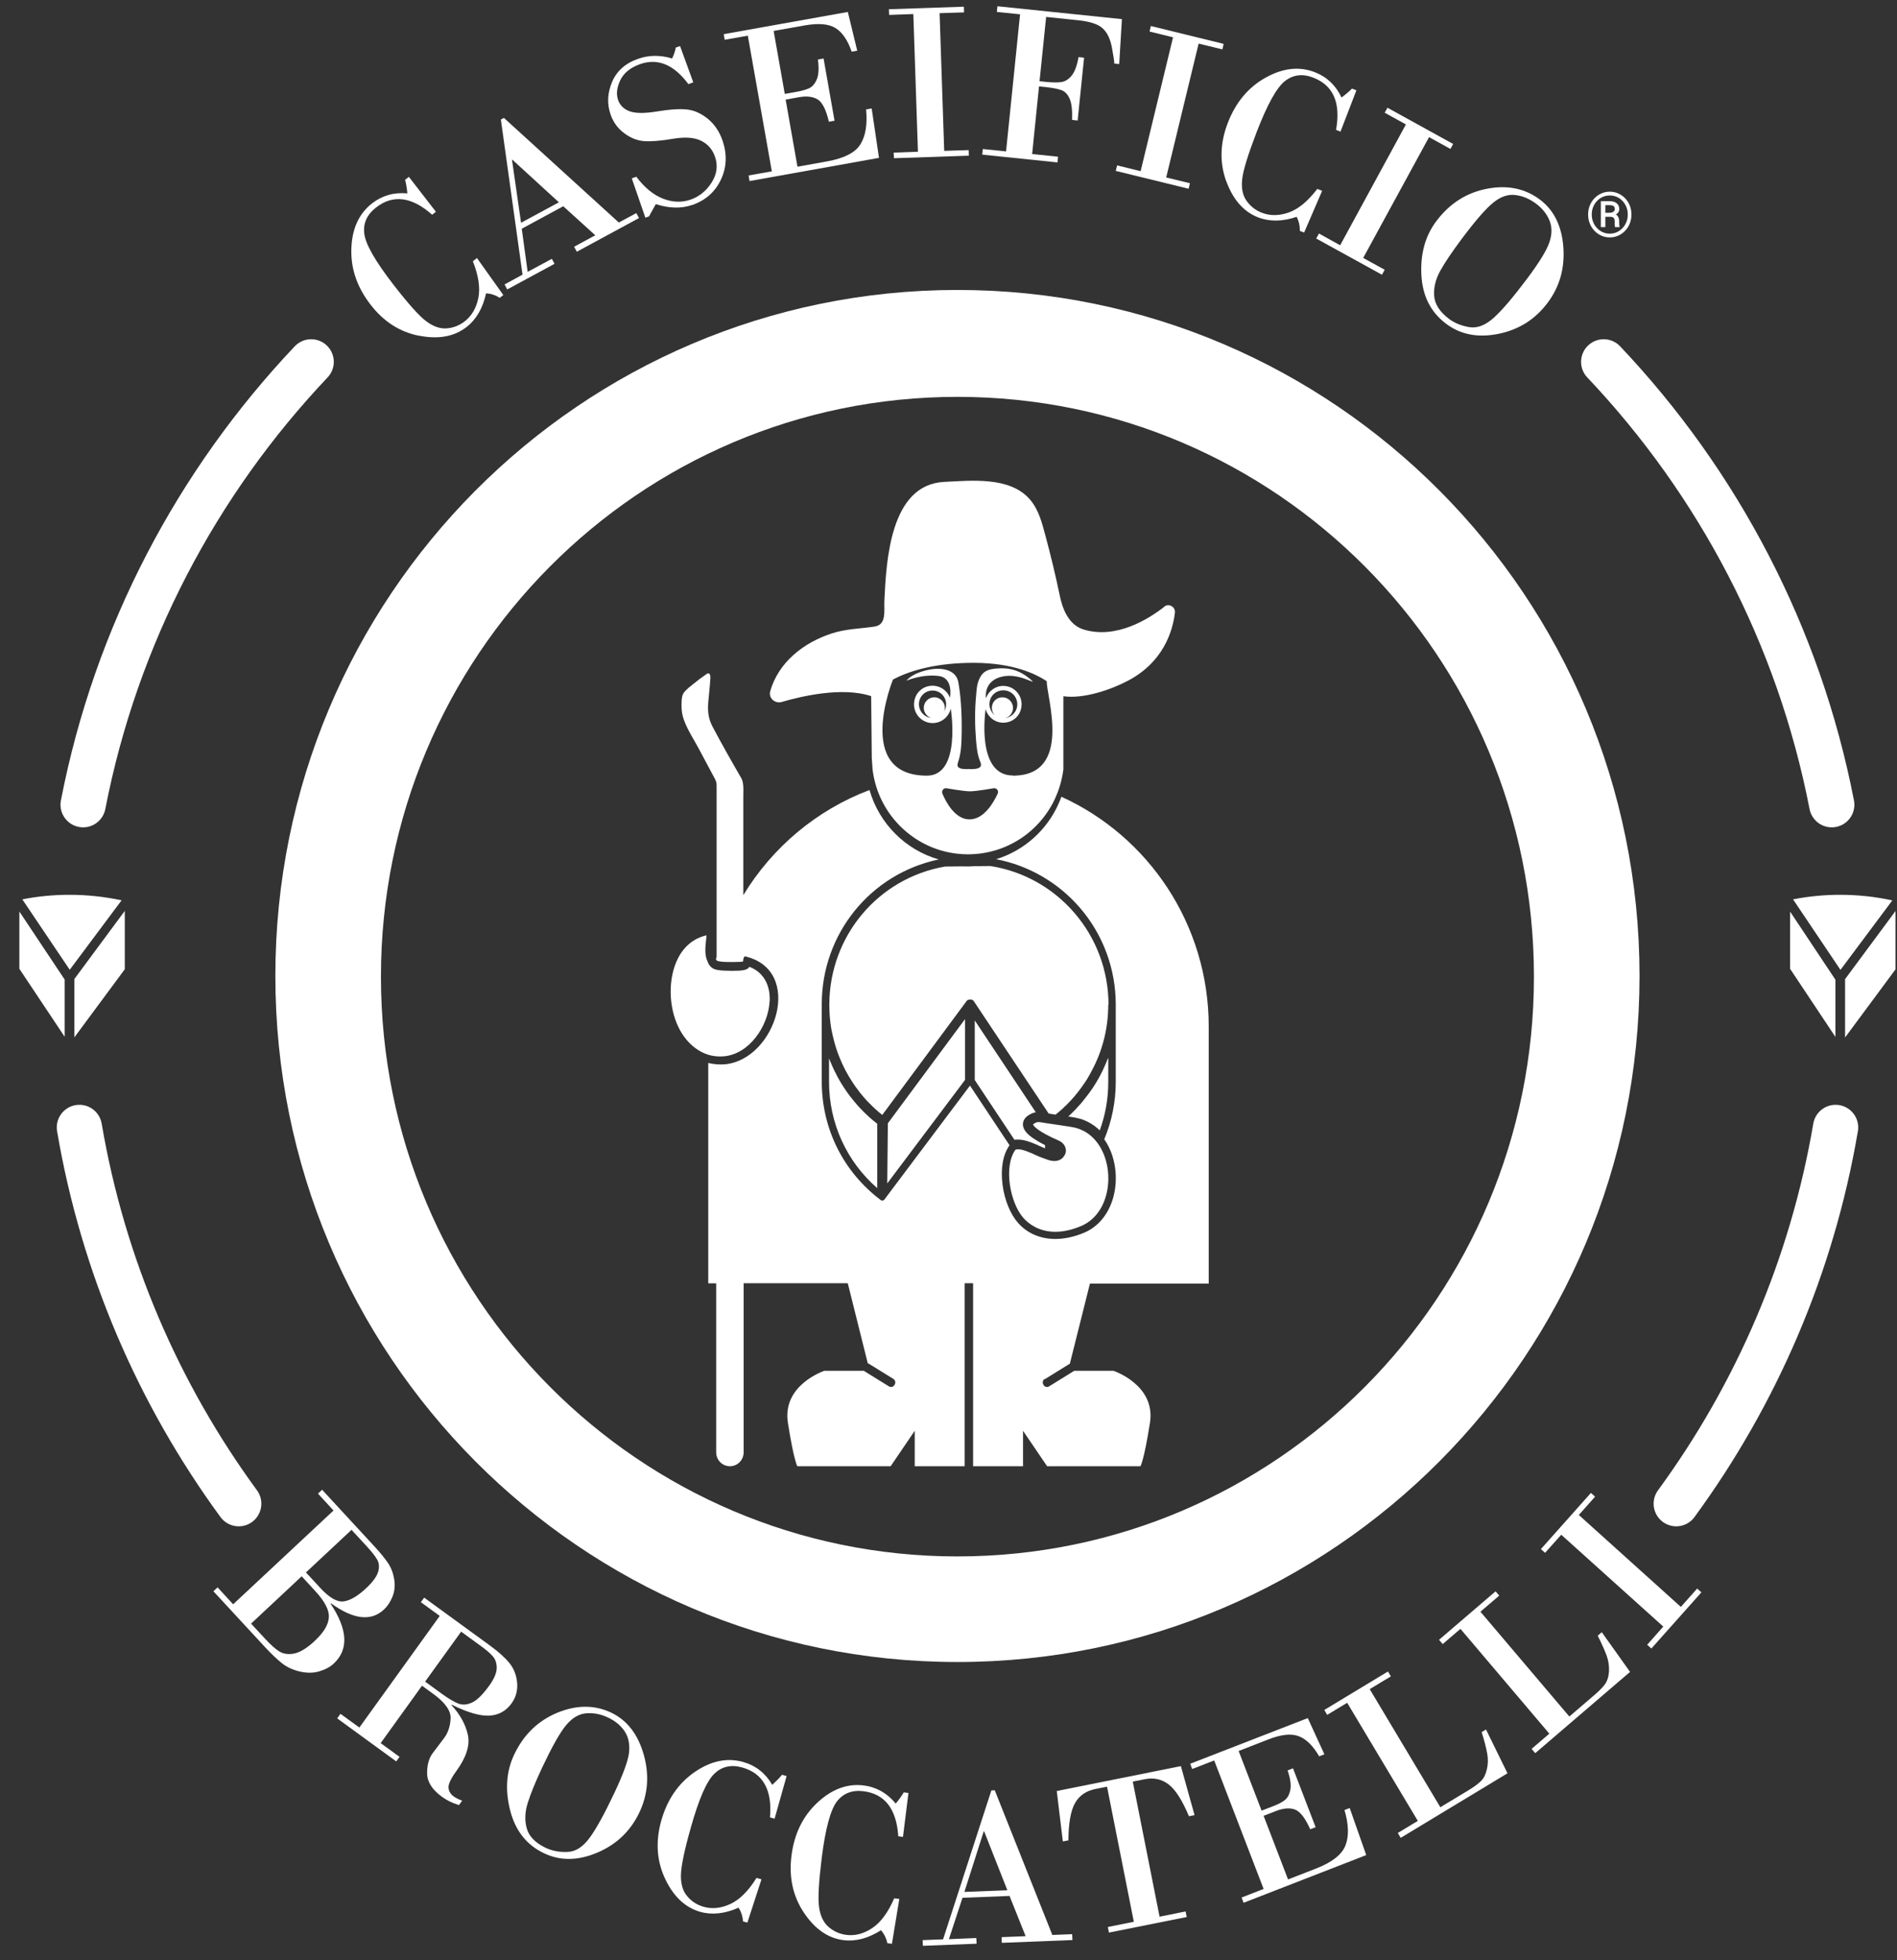
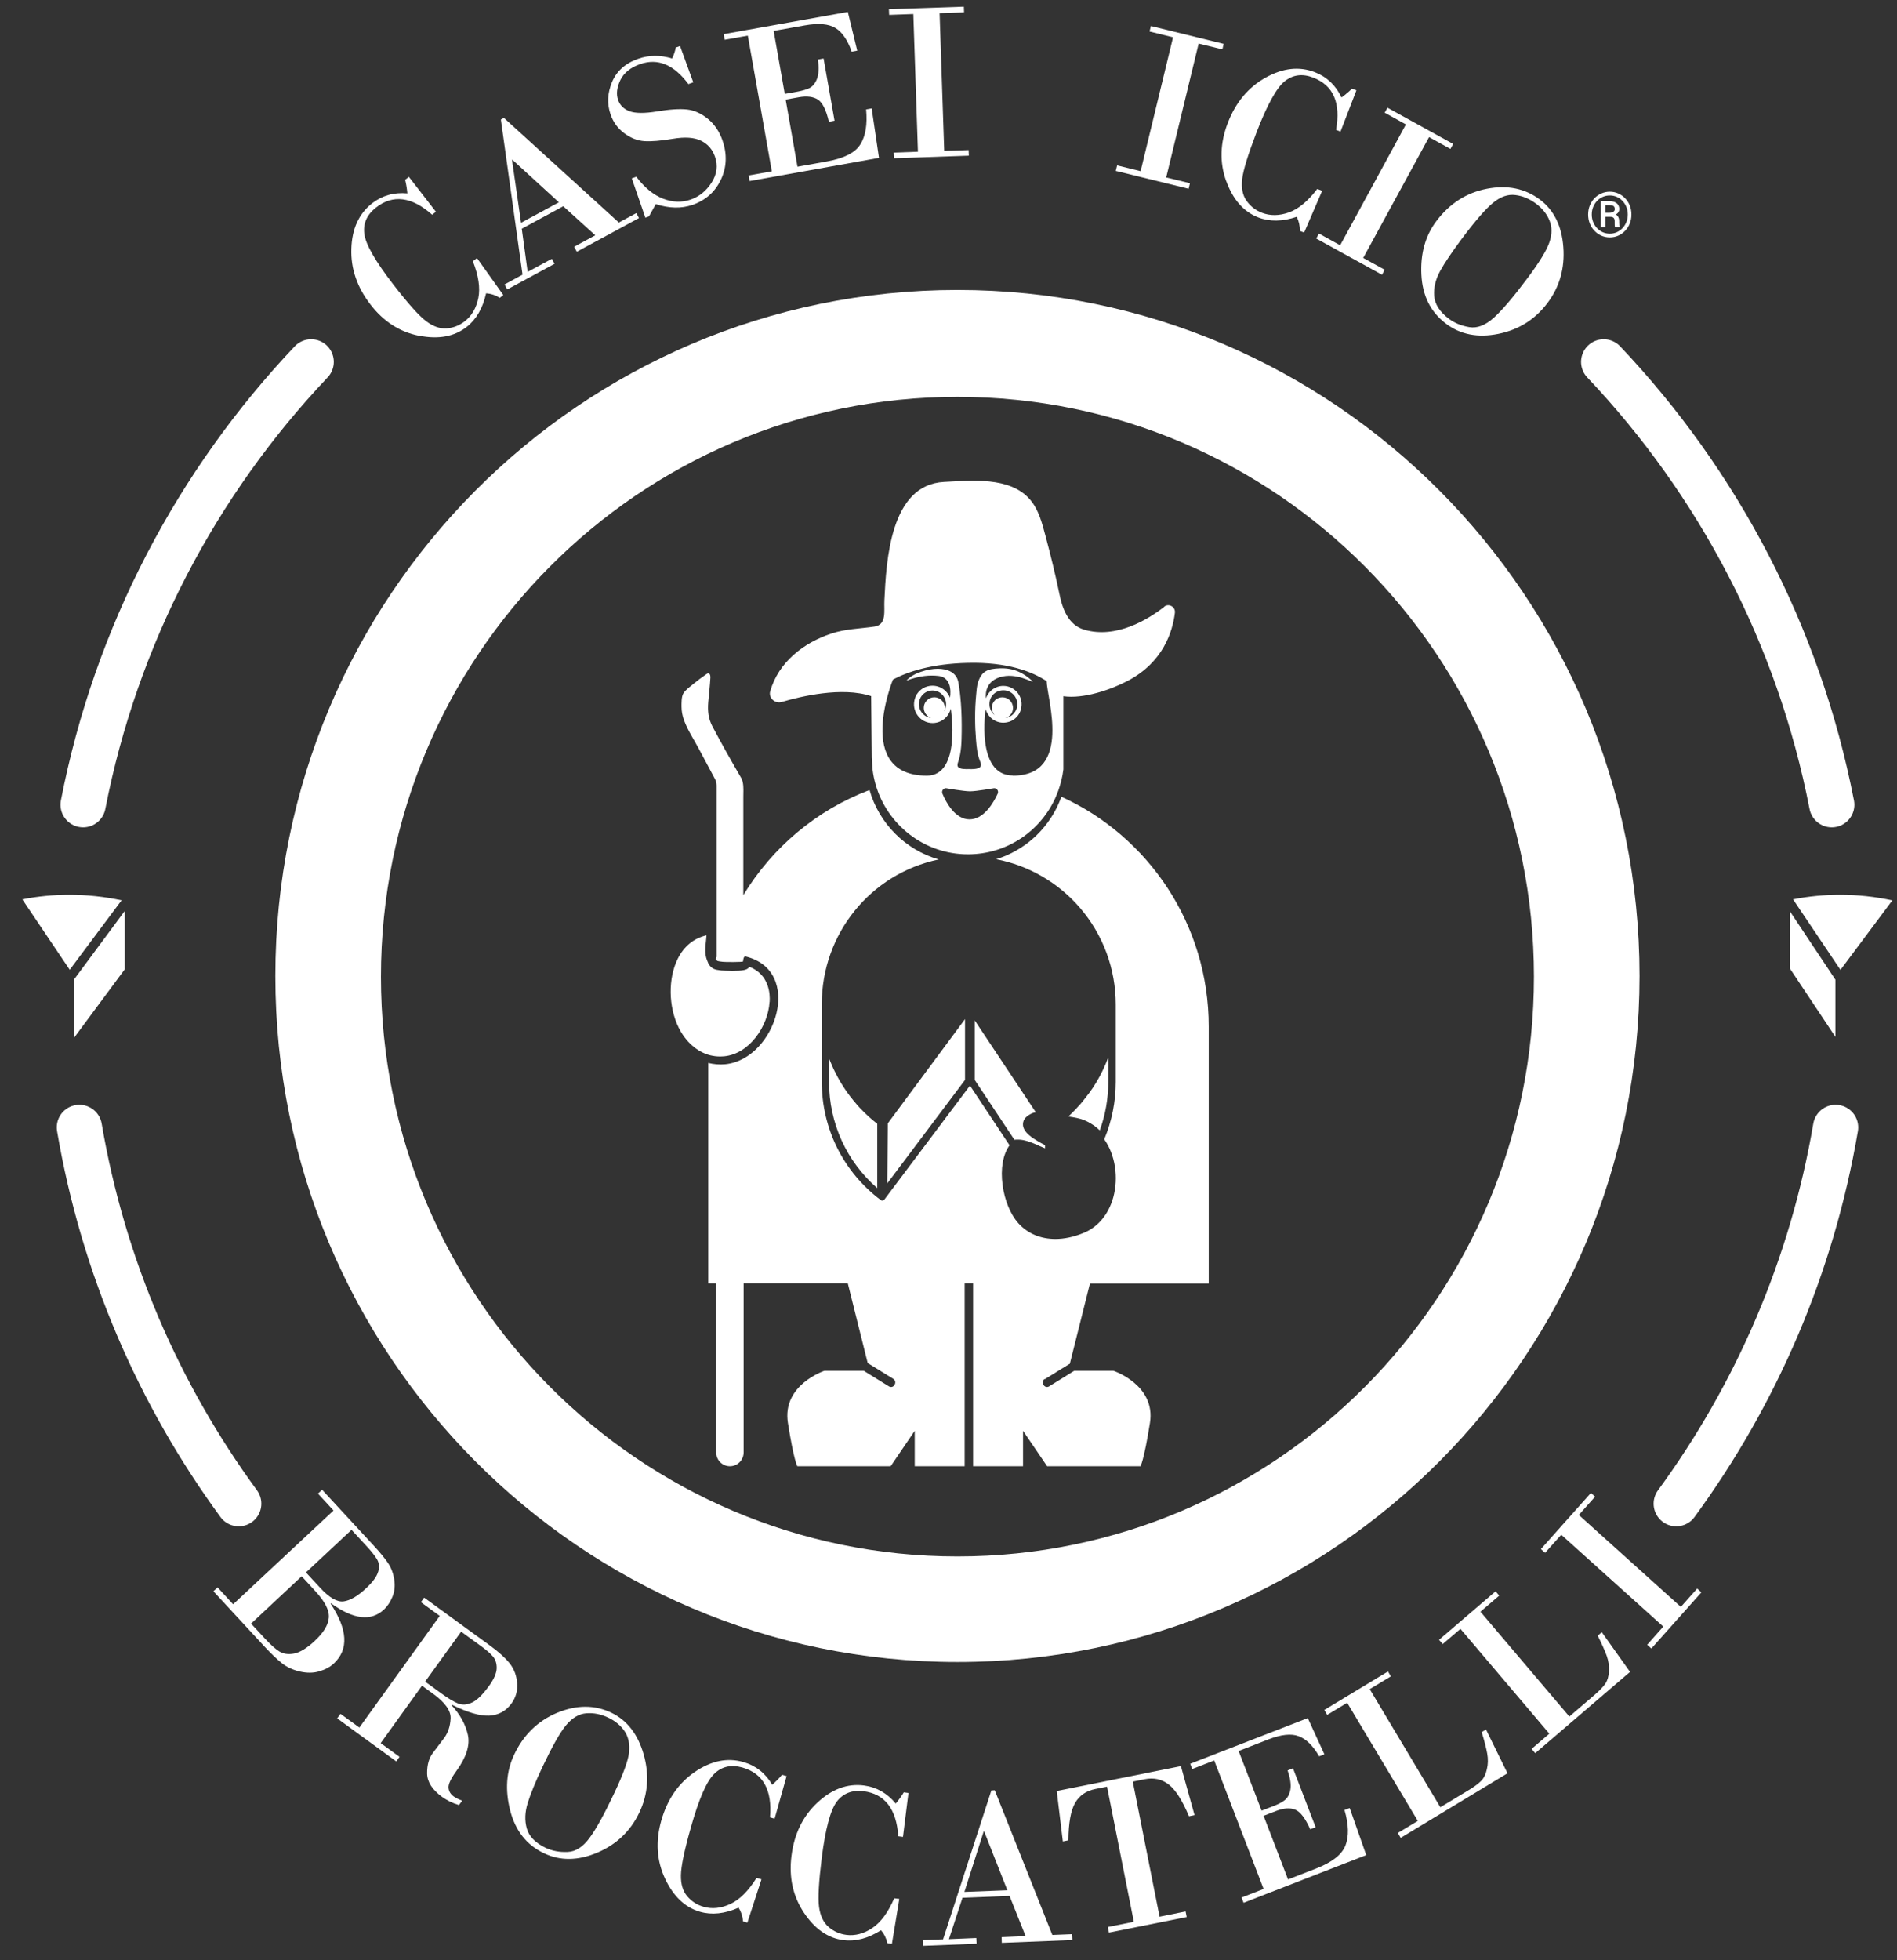
<svg xmlns="http://www.w3.org/2000/svg" width="91" height="94" viewBox="0 0 91 94" fill="none">
  <rect x="0" y="0" width="91" height="94" fill="#333333" stroke="none" />
  <g clip-path="url(#clip0_91_1675)">
    <path d="M20.11 16.098C21.036 16.279 21.791 16.14 22.384 15.679C22.851 15.314 23.16 14.777 23.318 14.064C23.552 14.08 23.769 14.152 23.973 14.282L24.144 14.148L22.88 12.373L22.684 12.528C22.955 13.216 23.043 13.803 22.947 14.286C22.847 14.768 22.634 15.142 22.296 15.406C22.037 15.607 21.749 15.721 21.428 15.746C21.107 15.771 20.773 15.653 20.431 15.393C20.089 15.133 19.567 14.546 18.862 13.636C18.007 12.528 17.543 11.723 17.477 11.22C17.41 10.716 17.598 10.297 18.036 9.953C18.849 9.315 19.751 9.428 20.731 10.297L20.911 10.154L19.613 8.48L19.434 8.623C19.48 8.799 19.517 9.017 19.542 9.273C18.899 9.214 18.336 9.374 17.848 9.751C17.218 10.246 16.884 10.968 16.855 11.924C16.822 12.881 17.13 13.774 17.773 14.605C18.403 15.423 19.183 15.922 20.11 16.102V16.098Z" fill="white" />
    <path d="M30.528 10.217L29.685 10.67L24.173 5.653L24.027 5.733L25.066 13.17L24.203 13.64L24.332 13.879L26.602 12.65L26.472 12.411L25.312 13.036L25.029 10.968L27.019 9.89L28.555 11.282L27.541 11.832L27.67 12.071L30.653 10.456L30.524 10.217H30.528ZM24.995 10.682L24.561 7.666L24.578 7.658L26.81 9.701L24.995 10.682Z" fill="white" />
    <path d="M33.215 9.827C33.849 9.605 34.304 9.202 34.584 8.61C34.863 8.019 34.884 7.394 34.659 6.735C34.508 6.307 34.275 5.959 33.958 5.699C33.636 5.439 33.303 5.288 32.956 5.25C32.61 5.213 32.13 5.242 31.525 5.343C30.92 5.443 30.478 5.439 30.198 5.334C29.919 5.229 29.735 5.045 29.648 4.789C29.552 4.512 29.589 4.197 29.756 3.845C29.927 3.493 30.244 3.237 30.712 3.073C31.558 2.779 32.326 3.098 33.023 4.034L33.257 3.95L32.623 2.209L32.418 2.28C32.38 2.469 32.322 2.645 32.239 2.805C31.68 2.633 31.137 2.637 30.62 2.817C30.002 3.031 29.581 3.405 29.36 3.933C29.139 4.462 29.113 4.978 29.289 5.489C29.418 5.859 29.635 6.161 29.948 6.391C30.261 6.622 30.582 6.748 30.916 6.769C31.25 6.79 31.704 6.752 32.276 6.656C32.852 6.559 33.303 6.588 33.628 6.748C33.953 6.907 34.179 7.163 34.3 7.52C34.446 7.943 34.392 8.354 34.137 8.753C33.883 9.151 33.549 9.424 33.132 9.571C32.71 9.718 32.272 9.705 31.813 9.529C31.354 9.353 30.924 9.005 30.524 8.476L30.307 8.552L30.958 10.439L31.133 10.376L31.458 9.789C32.105 9.995 32.689 10.007 33.207 9.827H33.215Z" fill="white" />
    <path d="M35.873 1.71L37.025 8.216L35.911 8.413L35.956 8.682L42.165 7.57L41.815 5.2L41.548 5.246C41.614 5.968 41.523 6.526 41.272 6.924C41.022 7.323 40.492 7.591 39.682 7.738L38.255 7.994L37.688 4.776L38.318 4.663C38.706 4.592 39.015 4.634 39.236 4.776C39.457 4.923 39.632 5.275 39.762 5.838L40.033 5.787L39.507 2.805L39.236 2.855C39.29 3.266 39.274 3.581 39.186 3.795C39.098 4.009 38.977 4.151 38.831 4.223C38.685 4.294 38.498 4.348 38.276 4.39L37.646 4.504L37.112 1.483L38.602 1.219C39.261 1.102 39.753 1.143 40.079 1.345C40.404 1.546 40.663 1.924 40.855 2.477L41.122 2.431L40.671 0.573L34.717 1.638L34.763 1.907L35.877 1.71H35.873Z" fill="white" />
    <path d="M43.813 0.674L44.034 7.276L42.87 7.318L42.883 7.587L46.475 7.465L46.467 7.197L45.294 7.234L45.073 0.632L46.246 0.594L46.237 0.321L42.641 0.443L42.653 0.716L43.813 0.674Z" fill="white" />
-     <path d="M50.756 7.515L49.513 7.385L49.842 4.143L50.134 4.172C50.485 4.21 50.748 4.26 50.919 4.323C51.09 4.386 51.223 4.529 51.315 4.743C51.407 4.957 51.444 5.292 51.428 5.749L51.695 5.779L52.004 2.767L51.737 2.738C51.666 3.153 51.553 3.451 51.403 3.631C51.253 3.811 51.081 3.916 50.898 3.937C50.714 3.962 50.468 3.958 50.159 3.925L49.867 3.895L50.184 0.812L51.72 0.971C52.283 1.03 52.675 1.156 52.892 1.357C53.114 1.555 53.264 1.869 53.343 2.301C53.422 2.733 53.46 2.981 53.452 3.048L53.689 3.073L53.819 0.917L47.848 0.3L47.819 0.573L48.933 0.686L48.261 7.26L47.147 7.146L47.118 7.415L50.727 7.788L50.756 7.52V7.515Z" fill="white" />
    <path d="M53.589 7.931L53.523 8.195L57.019 9.051L57.082 8.786L55.943 8.51L57.499 2.091L58.638 2.368L58.7 2.104L55.208 1.248L55.145 1.513L56.272 1.789L54.716 8.208L53.589 7.931Z" fill="white" />
    <path d="M58.821 8.677C59.143 9.567 59.652 10.15 60.349 10.422C60.899 10.636 61.517 10.628 62.205 10.397C62.309 10.607 62.36 10.834 62.355 11.073L62.56 11.152L63.424 9.151L63.19 9.059C62.743 9.646 62.289 10.024 61.825 10.188C61.362 10.351 60.933 10.355 60.536 10.204C60.232 10.087 59.986 9.894 59.798 9.63C59.61 9.365 59.539 9.017 59.589 8.589C59.635 8.161 59.869 7.411 60.282 6.333C60.787 5.024 61.237 4.21 61.629 3.895C62.026 3.581 62.481 3.522 62.998 3.723C63.962 4.097 64.325 4.931 64.091 6.228L64.304 6.312L65.067 4.332L64.855 4.248C64.73 4.378 64.563 4.52 64.354 4.676C64.075 4.088 63.649 3.686 63.077 3.463C62.33 3.174 61.546 3.258 60.712 3.723C59.881 4.185 59.276 4.91 58.897 5.896C58.525 6.861 58.5 7.788 58.817 8.677H58.821Z" fill="white" />
    <path d="M64.288 11.761L63.27 11.198L63.14 11.438L66.294 13.174L66.424 12.935L65.393 12.369L68.552 6.576L69.578 7.142L69.708 6.903L66.557 5.166L66.424 5.405L67.442 5.967L64.288 11.761Z" fill="white" />
    <path d="M74.994 11.849C74.919 10.838 74.547 10.083 73.876 9.575C73.162 9.038 72.315 8.862 71.33 9.051C70.346 9.24 69.536 9.76 68.902 10.603C68.372 11.308 68.134 12.163 68.184 13.17C68.234 14.177 68.622 14.957 69.357 15.515C70.053 16.044 70.888 16.207 71.873 16.01C72.853 15.813 73.642 15.318 74.239 14.521C74.819 13.749 75.069 12.856 74.994 11.849ZM74.33 11.605C74.205 11.987 73.846 12.579 73.246 13.376C72.586 14.257 72.056 14.877 71.656 15.238C71.255 15.599 70.863 15.75 70.483 15.687C70.104 15.624 69.778 15.49 69.507 15.289C69.065 14.953 68.827 14.588 68.798 14.19C68.768 13.795 68.864 13.397 69.085 12.994C69.307 12.591 69.649 12.088 70.104 11.476C70.767 10.59 71.272 10.007 71.631 9.718C71.985 9.428 72.34 9.307 72.695 9.353C73.049 9.395 73.379 9.537 73.692 9.772C73.992 9.999 74.205 10.267 74.33 10.574C74.456 10.88 74.456 11.224 74.33 11.605Z" fill="white" />
    <path d="M18.912 75.737C18.862 75.434 18.762 75.166 18.603 74.935C18.445 74.705 18.228 74.44 17.952 74.142L15.453 71.437L15.253 71.621L15.999 72.431L11.184 76.928L10.438 76.118L10.237 76.303L12.707 78.975C13.016 79.306 13.287 79.566 13.525 79.755C13.763 79.944 14.051 80.074 14.389 80.154C14.727 80.229 15.04 80.229 15.323 80.141C15.607 80.057 15.841 79.931 16.016 79.764C16.734 79.092 16.68 78.136 15.858 76.898L15.879 76.882C16.955 77.658 17.798 77.758 18.419 77.18C18.582 77.028 18.72 76.823 18.824 76.571C18.928 76.32 18.958 76.043 18.912 75.737ZM15.115 78.669C14.731 79.029 14.393 79.235 14.109 79.29C13.826 79.344 13.584 79.306 13.392 79.185C13.2 79.063 12.979 78.862 12.724 78.589L12.044 77.855L14.472 75.585L15.127 76.299C15.586 76.794 15.803 77.217 15.774 77.57C15.745 77.918 15.524 78.287 15.111 78.669H15.115ZM18.136 75.376C18.073 75.598 17.881 75.862 17.564 76.156C17.159 76.538 16.796 76.748 16.483 76.789C16.171 76.831 15.787 76.609 15.34 76.118L14.677 75.401L16.863 73.358L17.602 74.159C17.835 74.411 17.998 74.621 18.094 74.788C18.19 74.956 18.203 75.149 18.14 75.376H18.136Z" fill="white" />
    <path d="M24.808 80.703C24.778 80.338 24.657 80.023 24.445 79.755C24.232 79.491 23.919 79.21 23.506 78.908L20.347 76.609L20.189 76.827L21.094 77.486L17.239 82.838L16.333 82.18L16.175 82.398L19.008 84.462L19.166 84.243L18.261 83.585L20.243 80.833L20.781 81.223C21.353 81.638 21.632 82.033 21.616 82.398C21.599 82.763 21.499 83.077 21.311 83.333L20.765 84.055C20.577 84.302 20.485 84.629 20.489 85.036C20.493 85.443 20.731 85.817 21.203 86.161C21.436 86.328 21.703 86.463 22.016 86.555L22.171 86.345C22 86.282 21.866 86.215 21.766 86.144C21.611 86.031 21.528 85.892 21.516 85.72C21.503 85.552 21.632 85.28 21.904 84.906C22.375 84.252 22.555 83.677 22.442 83.178C22.329 82.683 22.07 82.209 21.657 81.764L21.674 81.743C22.425 82.117 23.026 82.289 23.472 82.268C23.915 82.243 24.269 82.05 24.536 81.685C24.749 81.391 24.837 81.06 24.808 80.695V80.703ZM23.452 80.85C23.155 81.261 22.888 81.525 22.646 81.638C22.404 81.752 22.183 81.764 21.974 81.685C21.766 81.601 21.499 81.441 21.165 81.198L20.393 80.636L22.121 78.241L23.097 78.95C23.339 79.126 23.527 79.289 23.648 79.432C23.773 79.579 23.831 79.768 23.827 79.998C23.819 80.233 23.698 80.514 23.452 80.854V80.85Z" fill="white" />
    <path d="M30.879 84.135C30.603 83.161 30.086 82.494 29.331 82.129C28.525 81.743 27.657 81.748 26.731 82.129C25.805 82.515 25.112 83.186 24.662 84.143C24.286 84.94 24.224 85.825 24.47 86.802C24.72 87.78 25.258 88.468 26.089 88.862C26.873 89.24 27.728 89.227 28.651 88.837C29.573 88.447 30.249 87.801 30.674 86.903C31.087 86.031 31.154 85.108 30.879 84.13V84.135ZM30.178 84.03C30.132 84.428 29.894 85.078 29.468 85.98C28.997 86.975 28.605 87.692 28.283 88.128C27.962 88.564 27.612 88.791 27.224 88.803C26.84 88.82 26.493 88.753 26.185 88.611C25.684 88.371 25.379 88.061 25.271 87.679C25.162 87.297 25.179 86.886 25.317 86.45C25.454 86.01 25.684 85.448 26.009 84.755C26.481 83.757 26.86 83.082 27.153 82.729C27.445 82.377 27.766 82.184 28.121 82.155C28.475 82.125 28.83 82.197 29.18 82.364C29.518 82.524 29.781 82.746 29.965 83.019C30.148 83.296 30.219 83.631 30.174 84.03H30.178Z" fill="white" />
    <path d="M37.041 85.578C36.712 85.02 36.249 84.659 35.656 84.491C34.888 84.273 34.112 84.432 33.328 84.969C32.543 85.51 32.009 86.286 31.721 87.302C31.442 88.296 31.5 89.223 31.901 90.079C32.301 90.934 32.865 91.467 33.582 91.673C34.15 91.836 34.767 91.769 35.431 91.475C35.556 91.673 35.627 91.895 35.644 92.134L35.852 92.193L36.528 90.116L36.29 90.049C35.898 90.678 35.481 91.094 35.034 91.299C34.588 91.505 34.162 91.551 33.754 91.433C33.441 91.345 33.178 91.178 32.969 90.93C32.756 90.683 32.656 90.343 32.664 89.915C32.673 89.483 32.831 88.715 33.148 87.604C33.528 86.253 33.904 85.401 34.267 85.053C34.63 84.701 35.08 84.604 35.614 84.755C36.607 85.04 37.05 85.833 36.937 87.146L37.158 87.209L37.734 85.166L37.513 85.103C37.4 85.246 37.246 85.401 37.054 85.578H37.041Z" fill="white" />
    <path d="M42.97 86.484C42.557 85.984 42.048 85.695 41.439 85.615C40.646 85.515 39.903 85.791 39.207 86.442C38.51 87.092 38.097 87.944 37.967 88.992C37.838 90.02 38.038 90.926 38.56 91.71C39.086 92.499 39.72 92.94 40.462 93.032C41.047 93.107 41.647 92.948 42.261 92.558C42.415 92.734 42.515 92.94 42.57 93.179L42.786 93.208L43.141 91.056L42.895 91.027C42.603 91.706 42.252 92.18 41.843 92.453C41.435 92.726 41.017 92.835 40.596 92.78C40.275 92.738 39.991 92.612 39.745 92.398C39.499 92.184 39.348 91.866 39.29 91.442C39.232 91.014 39.278 90.23 39.419 89.085C39.595 87.692 39.837 86.794 40.141 86.391C40.45 85.989 40.876 85.825 41.426 85.892C42.449 86.022 43.004 86.744 43.091 88.053L43.316 88.082L43.579 85.976L43.354 85.947C43.262 86.102 43.137 86.282 42.97 86.484Z" fill="white" />
    <path d="M51.436 92.746L50.481 92.784L47.719 85.846L47.556 85.854L45.24 92.994L44.26 93.032L44.272 93.304L46.847 93.204L46.834 92.931L45.52 92.986L46.171 91.001L48.428 90.913L49.2 92.843L48.048 92.889L48.057 93.162L51.445 93.028L51.432 92.755L51.436 92.746ZM46.263 90.72L47.189 87.817H47.21L48.324 90.641L46.263 90.72Z" fill="white" />
    <path d="M50.693 85.88L50.985 88.3L51.252 88.246C51.257 87.415 51.365 86.819 51.57 86.459C51.778 86.098 52.099 85.875 52.538 85.787L53.105 85.674L54.39 92.151L53.143 92.403L53.197 92.671L56.927 91.924L56.873 91.656L55.625 91.908L54.34 85.431L54.907 85.317C55.346 85.229 55.73 85.313 56.059 85.565C56.389 85.817 56.714 86.328 57.035 87.092L57.303 87.037L56.648 84.688L50.702 85.88H50.693Z" fill="white" />
    <path d="M64.496 86.794C64.701 87.49 64.713 88.057 64.542 88.493C64.371 88.929 63.904 89.298 63.14 89.596L61.788 90.121L60.616 87.071L61.212 86.84C61.58 86.698 61.888 86.677 62.135 86.777C62.381 86.878 62.619 87.193 62.852 87.717L63.111 87.616L62.026 84.793L61.767 84.894C61.901 85.288 61.943 85.599 61.897 85.829C61.851 86.056 61.759 86.219 61.63 86.32C61.5 86.421 61.329 86.509 61.117 86.593L60.52 86.823L59.418 83.963L60.829 83.413C61.45 83.17 61.943 83.115 62.301 83.254C62.66 83.388 62.986 83.711 63.282 84.218L63.532 84.122L62.735 82.385L57.094 84.575L57.19 84.827L58.246 84.416L60.616 90.578L59.56 90.989L59.656 91.241L65.539 88.954L64.746 86.698L64.496 86.794Z" fill="white" />
    <path d="M71.076 83.056C71.209 83.484 71.297 83.828 71.343 84.088C71.389 84.349 71.385 84.596 71.326 84.839C71.272 85.083 71.18 85.267 71.051 85.397C70.921 85.527 70.725 85.674 70.463 85.833L69.094 86.66L65.706 80.997L66.72 80.384L66.582 80.149L63.528 81.995L63.666 82.23L64.625 81.651L68.013 87.314L67.054 87.893L67.191 88.128L72.315 85.032L71.284 82.931L71.072 83.061L71.076 83.056Z" fill="white" />
    <path d="M76.642 78.43C76.842 78.832 76.988 79.155 77.076 79.403C77.163 79.65 77.197 79.898 77.184 80.145C77.168 80.393 77.109 80.59 77.005 80.741C76.9 80.892 76.729 81.068 76.496 81.269L75.282 82.31L71.017 77.284L71.919 76.512L71.743 76.307L69.031 78.631L69.207 78.836L70.058 78.106L74.322 83.132L73.471 83.862L73.646 84.067L78.194 80.17L76.838 78.266L76.65 78.43H76.642Z" fill="white" />
    <path d="M81.415 76.173L80.631 77.053L75.737 72.645L76.517 71.768L76.317 71.588L73.918 74.281L74.118 74.461L74.894 73.593L79.788 77.997L79.016 78.87L79.216 79.05L81.616 76.357L81.415 76.173Z" fill="white" />
    <path d="M76.93 17.352C82.409 23.137 86.289 30.449 87.87 38.587" stroke="white" stroke-width="2.17" stroke-linecap="round" stroke-linejoin="round" />
    <path d="M3.808 54.062C4.943 60.727 7.617 66.868 11.452 72.104" stroke="white" stroke-width="2.17" stroke-linecap="round" stroke-linejoin="round" />
    <path d="M80.41 72.104C84.244 66.868 86.919 60.727 88.054 54.062" stroke="white" stroke-width="2.17" stroke-linecap="round" stroke-linejoin="round" />
    <path d="M3.987 38.587C5.568 30.449 9.449 23.137 14.927 17.352" stroke="white" stroke-width="2.17" stroke-linecap="round" stroke-linejoin="round" />
    <path d="M45.929 13.904C27.858 13.904 13.209 28.632 13.209 46.8C13.209 64.968 27.858 79.696 45.929 79.696C64 79.696 78.649 64.968 78.649 46.8C78.649 28.632 64.004 13.904 45.929 13.904ZM45.929 74.633C30.654 74.633 18.274 62.187 18.274 46.834C18.274 31.481 30.654 19.03 45.929 19.03C61.204 19.03 73.584 31.477 73.584 46.834C73.584 62.191 61.204 74.633 45.929 74.633Z" fill="white" />
    <path d="M90.775 43.176L88.288 46.507L86.014 43.126C86.752 42.979 87.512 42.907 88.271 42.907C89.114 42.907 89.957 42.996 90.775 43.176Z" fill="white" />
    <path d="M88.045 46.977V49.72L85.872 46.456V43.713L88.045 46.977Z" fill="white" />
-     <path d="M90.929 43.684V46.482L88.509 49.749V46.951L90.929 43.684Z" fill="white" />
    <path d="M5.832 43.172L3.345 46.502L1.071 43.126C1.809 42.979 2.569 42.907 3.328 42.907C4.171 42.907 5.014 42.996 5.832 43.172Z" fill="white" />
-     <path d="M3.103 46.972V49.716L0.929 46.456V43.709L3.103 46.972Z" fill="white" />
    <path d="M5.986 43.679V46.477L3.566 49.745V46.947L5.986 43.679Z" fill="white" />
    <path d="M50.131 54.909V55.064C50.06 55.035 49.976 55.001 49.889 54.963L49.855 54.947C49.822 54.93 49.78 54.913 49.738 54.892L49.617 54.842C49.576 54.825 49.534 54.808 49.492 54.791C49.467 54.779 49.438 54.77 49.409 54.762L49.363 54.745C49.284 54.72 49.221 54.699 49.163 54.687C49.117 54.674 49.075 54.67 49.033 54.661C48.962 54.649 48.896 54.645 48.833 54.645C48.804 54.645 48.775 54.645 48.745 54.645C48.724 54.645 48.7 54.649 48.674 54.653C48.67 54.653 48.666 54.653 48.662 54.653L46.759 51.788V48.931L49.688 53.336C49.688 53.336 49.672 53.336 49.663 53.34C49.622 53.348 49.58 53.357 49.542 53.373C49.238 53.495 49.079 53.671 49.071 53.898C49.062 54.108 49.196 54.313 49.484 54.527C49.505 54.544 49.53 54.561 49.555 54.577C49.572 54.59 49.597 54.607 49.622 54.619C49.676 54.657 49.738 54.695 49.809 54.737C49.901 54.791 50.001 54.846 50.122 54.905L50.131 54.909Z" fill="white" />
    <path d="M50.106 66.143C50.494 65.903 50.886 65.66 51.278 65.417C51.291 65.409 51.307 65.4 51.32 65.396L52.284 61.553H57.983V49.229C57.983 44.325 55.088 40.101 50.915 38.205C50.873 38.322 50.823 38.444 50.773 38.557C50.773 38.561 50.773 38.566 50.769 38.566C50.202 39.824 49.113 40.793 47.786 41.2C49.338 41.498 50.757 42.316 51.8 43.524C52.914 44.812 53.523 46.46 53.523 48.168V51.876C53.523 52.832 53.335 53.759 52.972 54.632C53.498 55.374 53.665 56.457 53.406 57.409C53.181 58.227 52.676 58.835 51.983 59.12C51.516 59.313 51.057 59.41 50.627 59.41C49.922 59.41 49.296 59.154 48.846 58.651C48.474 58.235 48.191 57.556 48.095 56.826C47.99 56.054 48.107 55.362 48.428 54.917L46.53 52.056L42.42 57.526C42.42 57.526 42.407 57.539 42.399 57.547C42.395 57.551 42.387 57.556 42.378 57.56C42.37 57.56 42.362 57.568 42.353 57.568C42.345 57.568 42.337 57.568 42.324 57.568C42.312 57.568 42.299 57.568 42.286 57.564C42.274 57.564 42.266 57.556 42.253 57.547C40.451 56.192 39.42 54.12 39.42 51.863V48.155C39.42 44.774 41.765 41.892 45.032 41.212C43.434 40.755 42.17 39.489 41.711 37.882C39.178 38.838 37.05 40.63 35.657 42.924V38.196C35.657 37.974 35.677 37.739 35.631 37.517C35.615 37.433 35.586 37.349 35.535 37.269C35.068 36.468 34.609 35.654 34.175 34.832C33.979 34.459 33.942 34.098 33.975 33.679C34.008 33.28 34.058 32.886 34.079 32.487C34.079 32.407 34.067 32.303 33.983 32.29C33.946 32.286 33.908 32.307 33.879 32.332C33.67 32.475 33.466 32.626 33.274 32.785C33.111 32.919 32.907 33.062 32.786 33.242C32.686 33.398 32.694 33.704 32.694 33.888C32.694 34.106 32.736 34.325 32.811 34.53C32.982 35.004 33.282 35.453 33.52 35.898C33.766 36.359 34.013 36.821 34.259 37.282C34.342 37.433 34.376 37.513 34.376 37.664V37.932C34.376 38.234 34.376 38.536 34.376 38.838C34.376 39.283 34.376 39.732 34.376 40.181C34.376 40.751 34.376 41.326 34.376 41.896C34.376 42.572 34.376 43.247 34.376 43.922V44.367C34.376 44.87 34.376 45.374 34.376 45.877C34.363 45.915 34.35 45.957 34.342 45.995C34.396 46.104 34.447 46.087 34.672 46.12C34.747 46.133 35.644 46.142 35.644 46.1C35.657 45.999 35.657 45.928 35.727 45.856C38.59 46.502 37.225 50.794 34.789 51.033C34.505 51.058 34.23 51.033 33.975 50.97V61.537H34.355C34.355 62.254 34.355 62.971 34.355 63.689C34.355 64.343 34.355 64.997 34.355 65.652C34.355 66.201 34.355 66.747 34.355 67.292C34.355 67.712 34.355 68.127 34.355 68.546C34.355 68.815 34.355 69.083 34.355 69.352V69.641C34.355 70.01 34.647 70.308 35.014 70.308C35.381 70.308 35.673 70.01 35.673 69.641V61.532H40.668L41.627 65.371C41.627 65.371 41.661 65.383 41.677 65.392C42.069 65.635 42.458 65.874 42.85 66.117C43.075 66.26 42.867 66.617 42.641 66.478C42.249 66.235 41.861 65.996 41.469 65.752C41.46 65.748 41.448 65.74 41.44 65.731H39.549C39.549 65.731 37.505 66.403 37.797 68.232C38.085 70.056 38.248 70.308 38.248 70.308H42.725L43.88 68.609V70.308H46.275V61.532H46.68V70.308H49.075V68.609L50.231 70.308H54.708C54.708 70.308 54.875 70.056 55.163 68.232C55.455 66.403 53.41 65.731 53.41 65.731H51.529C51.529 65.731 51.512 65.744 51.499 65.752C51.107 65.992 50.719 66.235 50.327 66.478C50.102 66.617 49.893 66.26 50.118 66.117L50.106 66.143Z" fill="white" />
-     <path d="M53.164 48.172C53.164 48.78 53.084 49.384 52.926 49.959C52.901 50.043 52.876 50.127 52.851 50.211C52.851 50.211 52.851 50.219 52.847 50.223C52.834 50.265 52.822 50.307 52.805 50.353L52.759 50.483C52.742 50.517 52.726 50.563 52.713 50.605C52.613 50.865 52.496 51.112 52.371 51.343C52.35 51.385 52.329 51.423 52.308 51.465C52.288 51.502 52.267 51.54 52.242 51.582C52.225 51.616 52.204 51.645 52.187 51.675L52.162 51.721C52.146 51.754 52.125 51.783 52.104 51.813C52.079 51.851 52.054 51.888 52.029 51.926C51.979 52.002 51.925 52.077 51.87 52.153C51.82 52.22 51.766 52.291 51.712 52.362C51.599 52.509 51.486 52.639 51.374 52.761C51.332 52.803 51.29 52.849 51.249 52.891C51.228 52.916 51.207 52.933 51.19 52.954C51.144 53 51.103 53.038 51.061 53.075C51.036 53.101 51.015 53.122 50.994 53.143C50.944 53.189 50.894 53.235 50.84 53.277C50.823 53.294 50.81 53.306 50.798 53.315C50.744 53.361 50.69 53.407 50.635 53.449L50.306 53.398L46.734 48.038C46.734 48.038 46.73 48.029 46.726 48.025C46.717 48.008 46.705 48 46.701 47.991C46.692 47.983 46.688 47.979 46.68 47.97C46.671 47.966 46.663 47.958 46.655 47.954C46.646 47.949 46.638 47.945 46.63 47.941C46.621 47.941 46.617 47.933 46.609 47.933C46.605 47.933 46.592 47.928 46.588 47.928C46.584 47.928 46.58 47.928 46.575 47.928H46.571C46.555 47.928 46.546 47.928 46.538 47.928C46.521 47.928 46.505 47.928 46.488 47.933C46.471 47.933 46.459 47.941 46.446 47.945C46.446 47.945 46.438 47.945 46.434 47.949C46.429 47.949 46.421 47.954 46.417 47.958C46.409 47.962 46.404 47.966 46.396 47.97C46.383 47.979 46.375 47.987 46.371 47.996C46.363 48.004 46.354 48.017 46.346 48.029L46.338 48.042L42.324 53.462C42.29 53.436 42.253 53.407 42.219 53.378C42.203 53.365 42.194 53.357 42.182 53.348C42.115 53.294 42.057 53.239 41.994 53.185C41.965 53.159 41.936 53.13 41.911 53.105L41.865 53.063C41.865 53.063 41.848 53.046 41.84 53.038C41.819 53.017 41.794 52.996 41.773 52.971C41.773 52.967 41.756 52.958 41.756 52.954C41.706 52.904 41.66 52.857 41.614 52.811L41.606 52.803L41.548 52.74C41.51 52.698 41.473 52.656 41.435 52.614C41.435 52.614 41.422 52.597 41.418 52.593C41.364 52.53 41.314 52.471 41.264 52.409L41.239 52.375C41.206 52.329 41.164 52.279 41.13 52.228C41.118 52.211 41.11 52.203 41.101 52.19C41.089 52.174 41.08 52.161 41.068 52.148C41.047 52.119 40.959 51.993 40.959 51.993L40.888 51.884C40.838 51.809 40.788 51.725 40.738 51.645L40.717 51.607C40.701 51.582 40.688 51.553 40.671 51.528C40.605 51.414 40.538 51.293 40.471 51.154C40.471 51.154 40.425 51.054 40.413 51.029C40.392 50.986 40.371 50.945 40.354 50.898C40.221 50.601 40.108 50.286 40.025 49.971C39.979 49.804 39.941 49.636 39.908 49.481L39.874 49.313C39.812 48.939 39.783 48.558 39.783 48.184C39.783 44.9 42.115 42.11 45.332 41.552L46.146 41.544C46.217 41.548 46.296 41.548 46.371 41.548C46.484 41.548 46.592 41.548 46.709 41.535L47.506 41.527C49.071 41.77 50.502 42.567 51.541 43.776C52.596 44.996 53.176 46.561 53.176 48.184L53.164 48.172Z" fill="white" />
    <path d="M42.082 53.877V56.973C40.609 55.693 39.77 53.852 39.77 51.884V50.752C39.791 50.81 39.816 50.869 39.841 50.928C39.879 51.02 39.916 51.108 39.958 51.196L39.967 51.217C40.008 51.305 40.046 51.385 40.088 51.461C40.138 51.566 40.196 51.675 40.259 51.784C40.321 51.893 40.384 51.998 40.451 52.098L40.53 52.22C40.584 52.304 40.643 52.383 40.697 52.459C40.755 52.535 40.809 52.614 40.872 52.685C40.872 52.69 40.88 52.698 40.885 52.702C40.939 52.774 40.997 52.841 41.056 52.908L41.077 52.933C41.077 52.933 41.102 52.962 41.114 52.979C41.156 53.025 41.193 53.067 41.235 53.113L41.31 53.189C41.343 53.227 41.385 53.264 41.423 53.306C41.452 53.336 41.481 53.365 41.515 53.395C41.577 53.457 41.644 53.516 41.706 53.575C41.757 53.621 41.807 53.667 41.861 53.709C41.886 53.726 41.903 53.743 41.923 53.759C41.978 53.801 42.028 53.847 42.082 53.889V53.877Z" fill="white" />
    <path d="M46.292 48.868V51.784L42.562 56.746L42.591 53.864L46.292 48.868Z" fill="white" />
    <path d="M53.164 50.752V51.88C53.164 52.685 53.026 53.466 52.755 54.204C52.738 54.187 52.722 54.17 52.701 54.154C52.68 54.133 52.655 54.112 52.63 54.091C52.596 54.062 52.559 54.032 52.521 54.003L52.505 53.99C52.48 53.973 52.455 53.957 52.43 53.94C52.4 53.919 52.371 53.898 52.338 53.881C52.242 53.822 52.146 53.772 52.046 53.73C52.029 53.722 52.004 53.709 51.979 53.701C51.962 53.692 51.941 53.688 51.916 53.68C51.887 53.667 51.854 53.659 51.82 53.646H51.808C51.804 53.646 51.795 53.642 51.791 53.642L51.758 53.634C51.737 53.629 51.712 53.621 51.691 53.617C51.612 53.6 51.532 53.583 51.462 53.571C51.462 53.571 51.266 53.541 51.245 53.537C51.257 53.529 51.266 53.52 51.274 53.512C51.341 53.449 51.403 53.395 51.462 53.331C51.487 53.306 51.512 53.285 51.532 53.26L51.562 53.231C51.591 53.202 51.616 53.172 51.645 53.143L51.662 53.122C51.691 53.092 51.724 53.055 51.758 53.017C51.787 52.988 51.816 52.954 51.85 52.916C51.879 52.883 51.904 52.853 51.933 52.816C51.967 52.774 52.004 52.732 52.037 52.685C52.054 52.665 52.075 52.639 52.092 52.614C52.138 52.56 52.179 52.501 52.225 52.442C52.225 52.438 52.263 52.392 52.263 52.392C52.3 52.342 52.338 52.287 52.371 52.237C52.409 52.186 52.446 52.132 52.48 52.073C52.621 51.859 52.755 51.62 52.88 51.364L52.897 51.331C52.914 51.301 52.926 51.272 52.939 51.238C53.014 51.083 53.081 50.919 53.143 50.756L53.164 50.752Z" fill="white" />
-     <path d="M53.06 57.321C52.868 58.03 52.434 58.554 51.846 58.797C51.416 58.978 51.003 59.066 50.623 59.066C49.813 59.066 49.325 58.659 49.104 58.416C48.445 57.681 48.132 55.928 48.712 55.131C48.745 55.118 48.787 55.11 48.837 55.11C48.95 55.11 49.092 55.144 49.279 55.215C49.334 55.236 49.392 55.257 49.446 55.282C49.488 55.299 49.53 55.32 49.572 55.337C49.601 55.349 49.634 55.366 49.663 55.379C49.809 55.446 49.951 55.508 50.076 55.546L50.214 55.597C50.239 55.605 50.264 55.613 50.289 55.622C50.293 55.622 50.302 55.626 50.306 55.626C50.402 55.66 50.498 55.672 50.585 55.672C50.719 55.672 50.836 55.634 50.932 55.559C50.948 55.546 50.961 55.534 50.978 55.517C51.136 55.353 51.145 55.19 51.124 55.085C51.09 54.917 50.969 54.774 50.786 54.691C50.782 54.691 50.765 54.682 50.748 54.674C50.736 54.67 50.723 54.661 50.711 54.657C50.648 54.628 50.565 54.59 50.469 54.548C49.68 54.17 49.567 53.961 49.555 53.919C49.567 53.902 49.613 53.864 49.726 53.818C49.747 53.81 49.776 53.805 49.809 53.805C49.855 53.805 49.914 53.814 49.972 53.822C49.997 53.826 50.022 53.831 50.047 53.835C50.081 53.835 50.101 53.843 50.118 53.847C50.122 53.847 50.66 53.927 50.66 53.927L50.711 53.935L51.399 54.04C51.9 54.116 52.33 54.38 52.642 54.8C53.135 55.462 53.297 56.452 53.06 57.325V57.321Z" fill="white" />
    <path d="M36.916 48.042C36.845 49.208 35.953 50.534 34.738 50.651C34.672 50.655 34.605 50.66 34.546 50.66C34.384 50.66 34.217 50.639 34.062 50.601C33.445 50.441 32.898 49.963 32.56 49.284C32.06 48.277 32.043 46.913 32.514 45.97C32.811 45.374 33.286 44.988 33.891 44.85C33.887 44.913 33.879 44.984 33.875 45.038C33.837 45.366 33.8 45.735 33.904 46.012C33.937 46.096 33.958 46.15 33.979 46.196C34.121 46.473 34.342 46.502 34.509 46.523C34.538 46.523 34.567 46.532 34.601 46.536C34.63 46.536 34.889 46.553 35.139 46.553C35.639 46.553 35.798 46.507 35.89 46.427C35.915 46.406 35.932 46.385 35.953 46.36C36.895 46.733 36.946 47.652 36.92 48.038L36.916 48.042Z" fill="white" />
    <path d="M55.855 29.094C55.071 29.706 53.544 30.646 52.004 30.193C51.24 29.97 50.953 29.161 50.819 28.473C50.627 27.55 50.406 26.644 50.164 25.738C49.993 25.104 49.834 24.433 49.392 23.934C48.428 22.843 46.588 23.045 45.291 23.108C42.7 23.238 42.516 26.883 42.424 28.8C42.399 29.278 42.549 29.958 41.948 30.046C41.243 30.151 40.572 30.151 39.879 30.381C38.552 30.818 37.346 31.749 36.946 33.15V33.154C36.858 33.473 37.184 33.754 37.496 33.662C38.394 33.398 40.388 32.915 41.79 33.381L41.819 36.33L41.857 36.892C41.886 37.139 41.936 37.379 42.003 37.614C42.553 39.547 44.331 40.965 46.434 40.965C48.299 40.965 49.905 39.858 50.631 38.251C50.631 38.251 50.631 38.251 50.631 38.243C50.681 38.134 50.727 38.02 50.769 37.907C50.882 37.584 50.969 37.244 51.011 36.892V35.797V33.385C51.971 33.523 53.285 33.079 54.115 32.638C55.801 31.749 56.252 30.281 56.36 29.387C56.398 29.102 56.072 28.913 55.847 29.09L55.855 29.094ZM47.857 38.062C47.66 38.49 47.197 39.291 46.509 39.291C45.821 39.291 45.386 38.482 45.207 38.054C45.157 37.928 45.249 37.794 45.378 37.794C45.378 37.794 46.229 37.945 46.534 37.945C46.839 37.945 47.69 37.794 47.69 37.794C47.827 37.794 47.919 37.937 47.857 38.062ZM48.587 37.186C46.793 37.186 47.281 34.002 47.281 34.002C47.41 34.467 47.898 34.782 48.424 34.606C48.683 34.518 48.891 34.304 48.967 34.039C49.146 33.435 48.695 32.89 48.128 32.89C47.744 32.89 47.419 33.138 47.297 33.481C47.297 33.481 47.164 32.726 47.957 32.475C48.737 32.227 49.505 32.735 49.547 32.68C49.108 32.269 48.641 32.026 47.974 32.047C47.368 32.068 47.101 32.181 46.922 32.701C46.859 32.882 46.847 33.096 46.83 33.284C46.793 33.67 46.772 34.06 46.776 34.455C46.776 34.799 46.793 35.147 46.822 35.495C46.851 35.839 46.88 36.166 47.01 36.493C47.035 36.556 47.068 36.628 47.056 36.695C47.035 36.904 46.622 36.879 46.476 36.879C46.342 36.879 46.037 36.896 45.954 36.766C45.912 36.703 45.937 36.615 45.962 36.54C46.121 36.07 46.125 35.575 46.133 35.084C46.138 34.635 46.129 34.186 46.096 33.742C46.071 33.398 46.033 33.049 45.971 32.71C45.883 32.236 45.441 32.068 44.982 32.068C44.523 32.068 43.793 32.269 43.48 32.638C44.131 32.391 44.631 32.37 45.011 32.412C45.762 32.492 45.57 33.456 45.57 33.456C45.412 33.049 44.969 32.785 44.485 32.915C44.21 32.991 43.98 33.209 43.893 33.481C43.693 34.098 44.151 34.673 44.736 34.673C45.161 34.673 45.516 34.375 45.608 33.977C45.608 33.977 46.133 37.194 44.464 37.194C40.951 37.194 42.837 32.584 42.837 32.584C43.551 32.206 44.686 31.829 46.405 31.787C48.341 31.736 49.53 32.215 50.21 32.663C50.21 33.44 51.47 37.194 48.587 37.194V37.186ZM48.19 33.448C47.915 33.389 47.648 33.561 47.59 33.838C47.556 34.01 47.611 34.178 47.723 34.3C47.519 34.136 47.406 33.859 47.494 33.561C47.56 33.343 47.744 33.171 47.965 33.121C48.407 33.016 48.8 33.343 48.8 33.771C48.8 34.111 48.549 34.388 48.22 34.434C48.399 34.388 48.541 34.245 48.583 34.052C48.641 33.775 48.466 33.507 48.195 33.448H48.19ZM44.823 33.435C44.544 33.435 44.314 33.662 44.314 33.943C44.314 34.165 44.46 34.354 44.66 34.425C44.285 34.379 44.005 34.01 44.101 33.603C44.156 33.377 44.343 33.188 44.569 33.133C45.003 33.024 45.386 33.352 45.386 33.771C45.386 33.893 45.349 34.014 45.291 34.111C45.311 34.056 45.324 34.002 45.324 33.943C45.324 33.662 45.094 33.435 44.819 33.435H44.823Z" fill="white" />
    <path d="M77.258 10.396H76.943L76.94 10.203H77.21C77.254 10.203 77.296 10.197 77.334 10.184C77.372 10.17 77.403 10.151 77.426 10.126C77.45 10.1 77.461 10.069 77.461 10.032C77.461 9.983 77.453 9.945 77.436 9.917C77.421 9.89 77.394 9.87 77.356 9.857C77.318 9.845 77.267 9.838 77.202 9.838H77.009V10.892H76.793V9.646H77.202C77.299 9.646 77.383 9.661 77.454 9.69C77.525 9.719 77.58 9.761 77.618 9.818C77.657 9.875 77.677 9.945 77.677 10.029C77.677 10.082 77.664 10.128 77.639 10.169C77.614 10.21 77.579 10.246 77.532 10.275C77.485 10.304 77.427 10.328 77.357 10.347C77.355 10.347 77.351 10.35 77.347 10.357C77.344 10.363 77.341 10.366 77.338 10.366C77.322 10.376 77.311 10.383 77.306 10.388C77.302 10.392 77.298 10.394 77.293 10.395C77.289 10.396 77.277 10.396 77.258 10.396ZM77.243 10.396L77.274 10.24C77.426 10.24 77.53 10.274 77.586 10.342C77.643 10.411 77.671 10.497 77.671 10.6V10.682C77.671 10.718 77.673 10.753 77.677 10.786C77.681 10.818 77.687 10.846 77.696 10.868V10.892H77.475C77.465 10.866 77.459 10.83 77.457 10.783C77.456 10.736 77.456 10.702 77.456 10.681V10.602C77.456 10.532 77.439 10.481 77.407 10.448C77.375 10.414 77.32 10.396 77.243 10.396ZM76.357 10.287C76.357 10.415 76.379 10.536 76.424 10.647C76.469 10.758 76.531 10.856 76.61 10.94C76.689 11.023 76.781 11.088 76.886 11.135C76.99 11.181 77.103 11.204 77.223 11.204C77.342 11.204 77.453 11.181 77.557 11.135C77.661 11.088 77.753 11.023 77.832 10.94C77.911 10.856 77.973 10.758 78.018 10.647C78.063 10.536 78.085 10.415 78.085 10.287C78.085 10.157 78.063 10.037 78.018 9.926C77.973 9.815 77.911 9.718 77.832 9.635C77.753 9.552 77.661 9.487 77.557 9.441C77.453 9.396 77.342 9.373 77.223 9.373C77.103 9.373 76.99 9.396 76.886 9.441C76.781 9.487 76.689 9.552 76.61 9.635C76.531 9.718 76.469 9.815 76.424 9.926C76.379 10.037 76.357 10.157 76.357 10.287ZM76.183 10.287C76.183 10.131 76.21 9.987 76.263 9.854C76.317 9.722 76.392 9.606 76.487 9.507C76.583 9.408 76.693 9.331 76.818 9.276C76.944 9.22 77.079 9.192 77.223 9.192C77.366 9.192 77.501 9.22 77.626 9.276C77.751 9.331 77.862 9.408 77.957 9.507C78.052 9.606 78.127 9.722 78.181 9.854C78.234 9.987 78.261 10.131 78.261 10.287C78.261 10.442 78.234 10.586 78.181 10.719C78.127 10.852 78.052 10.968 77.957 11.067C77.862 11.167 77.751 11.245 77.626 11.3C77.501 11.356 77.366 11.384 77.223 11.384C77.079 11.384 76.944 11.356 76.818 11.3C76.693 11.245 76.583 11.167 76.487 11.067C76.392 10.968 76.317 10.852 76.263 10.719C76.21 10.586 76.183 10.442 76.183 10.287Z" fill="white" />
  </g>
  <defs>
    <clipPath id="clip0_91_1675">
      <rect width="90" height="93" fill="white" transform="translate(0.929 0.3)" />
    </clipPath>
  </defs>
</svg>